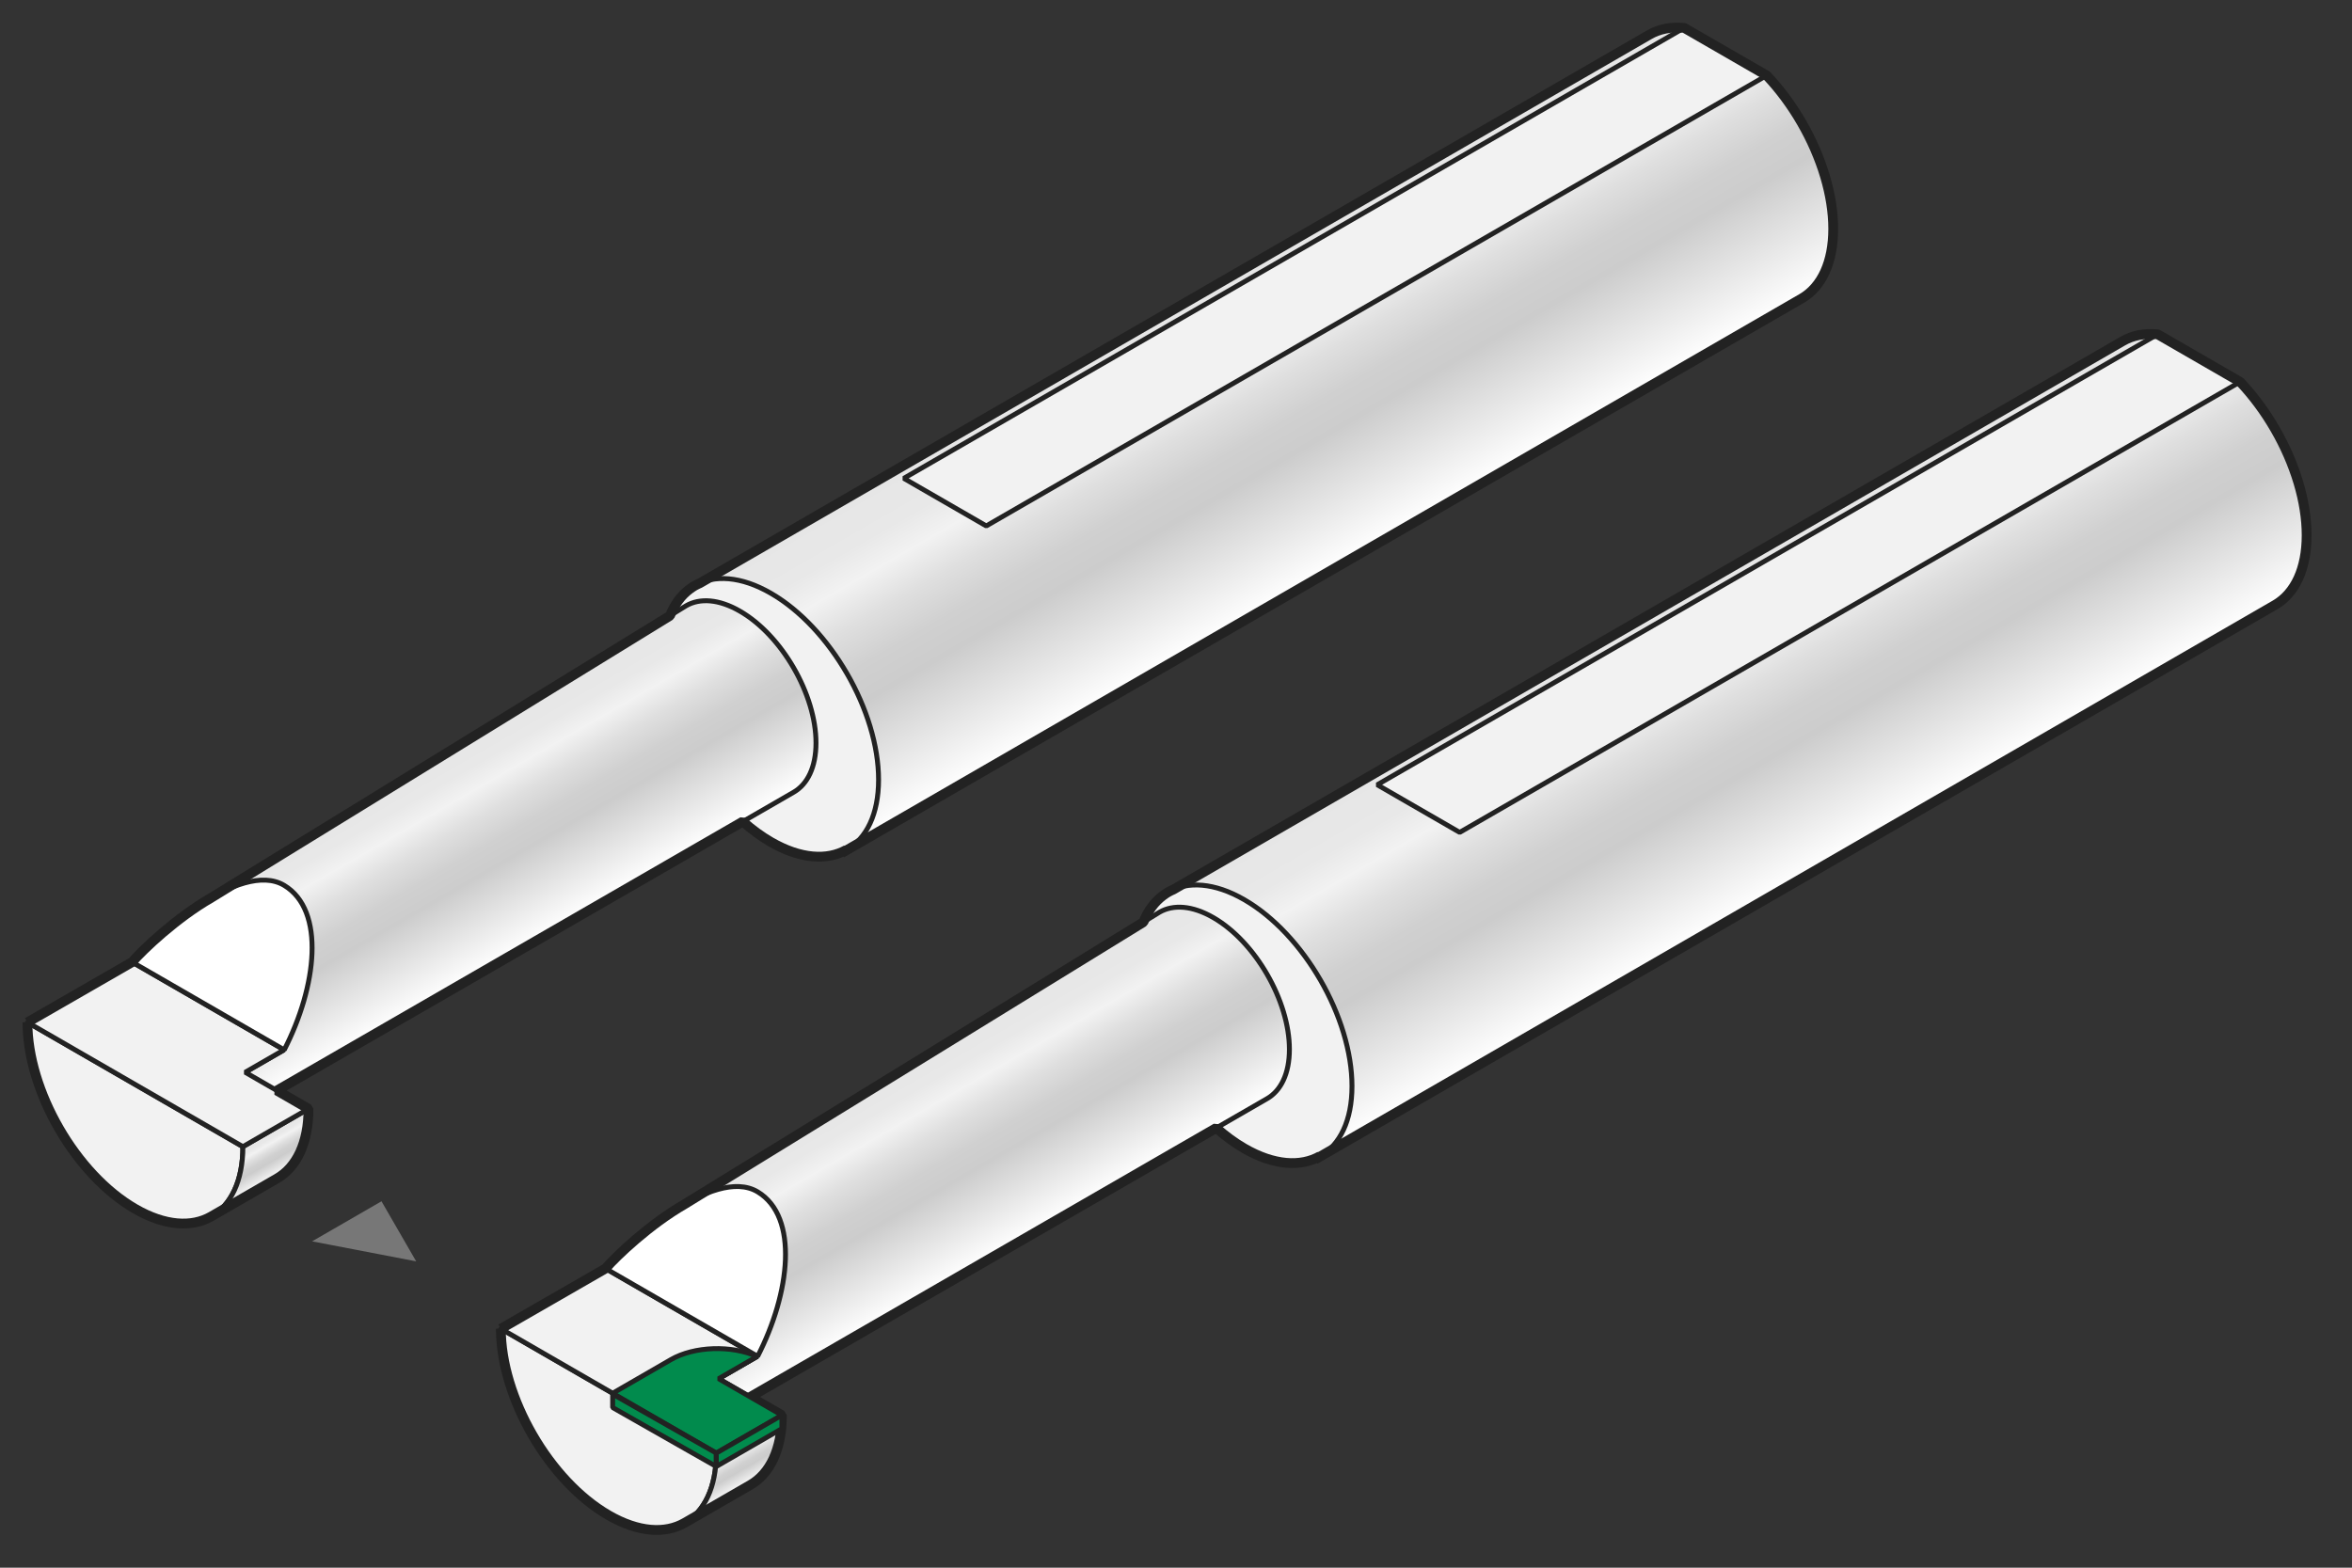
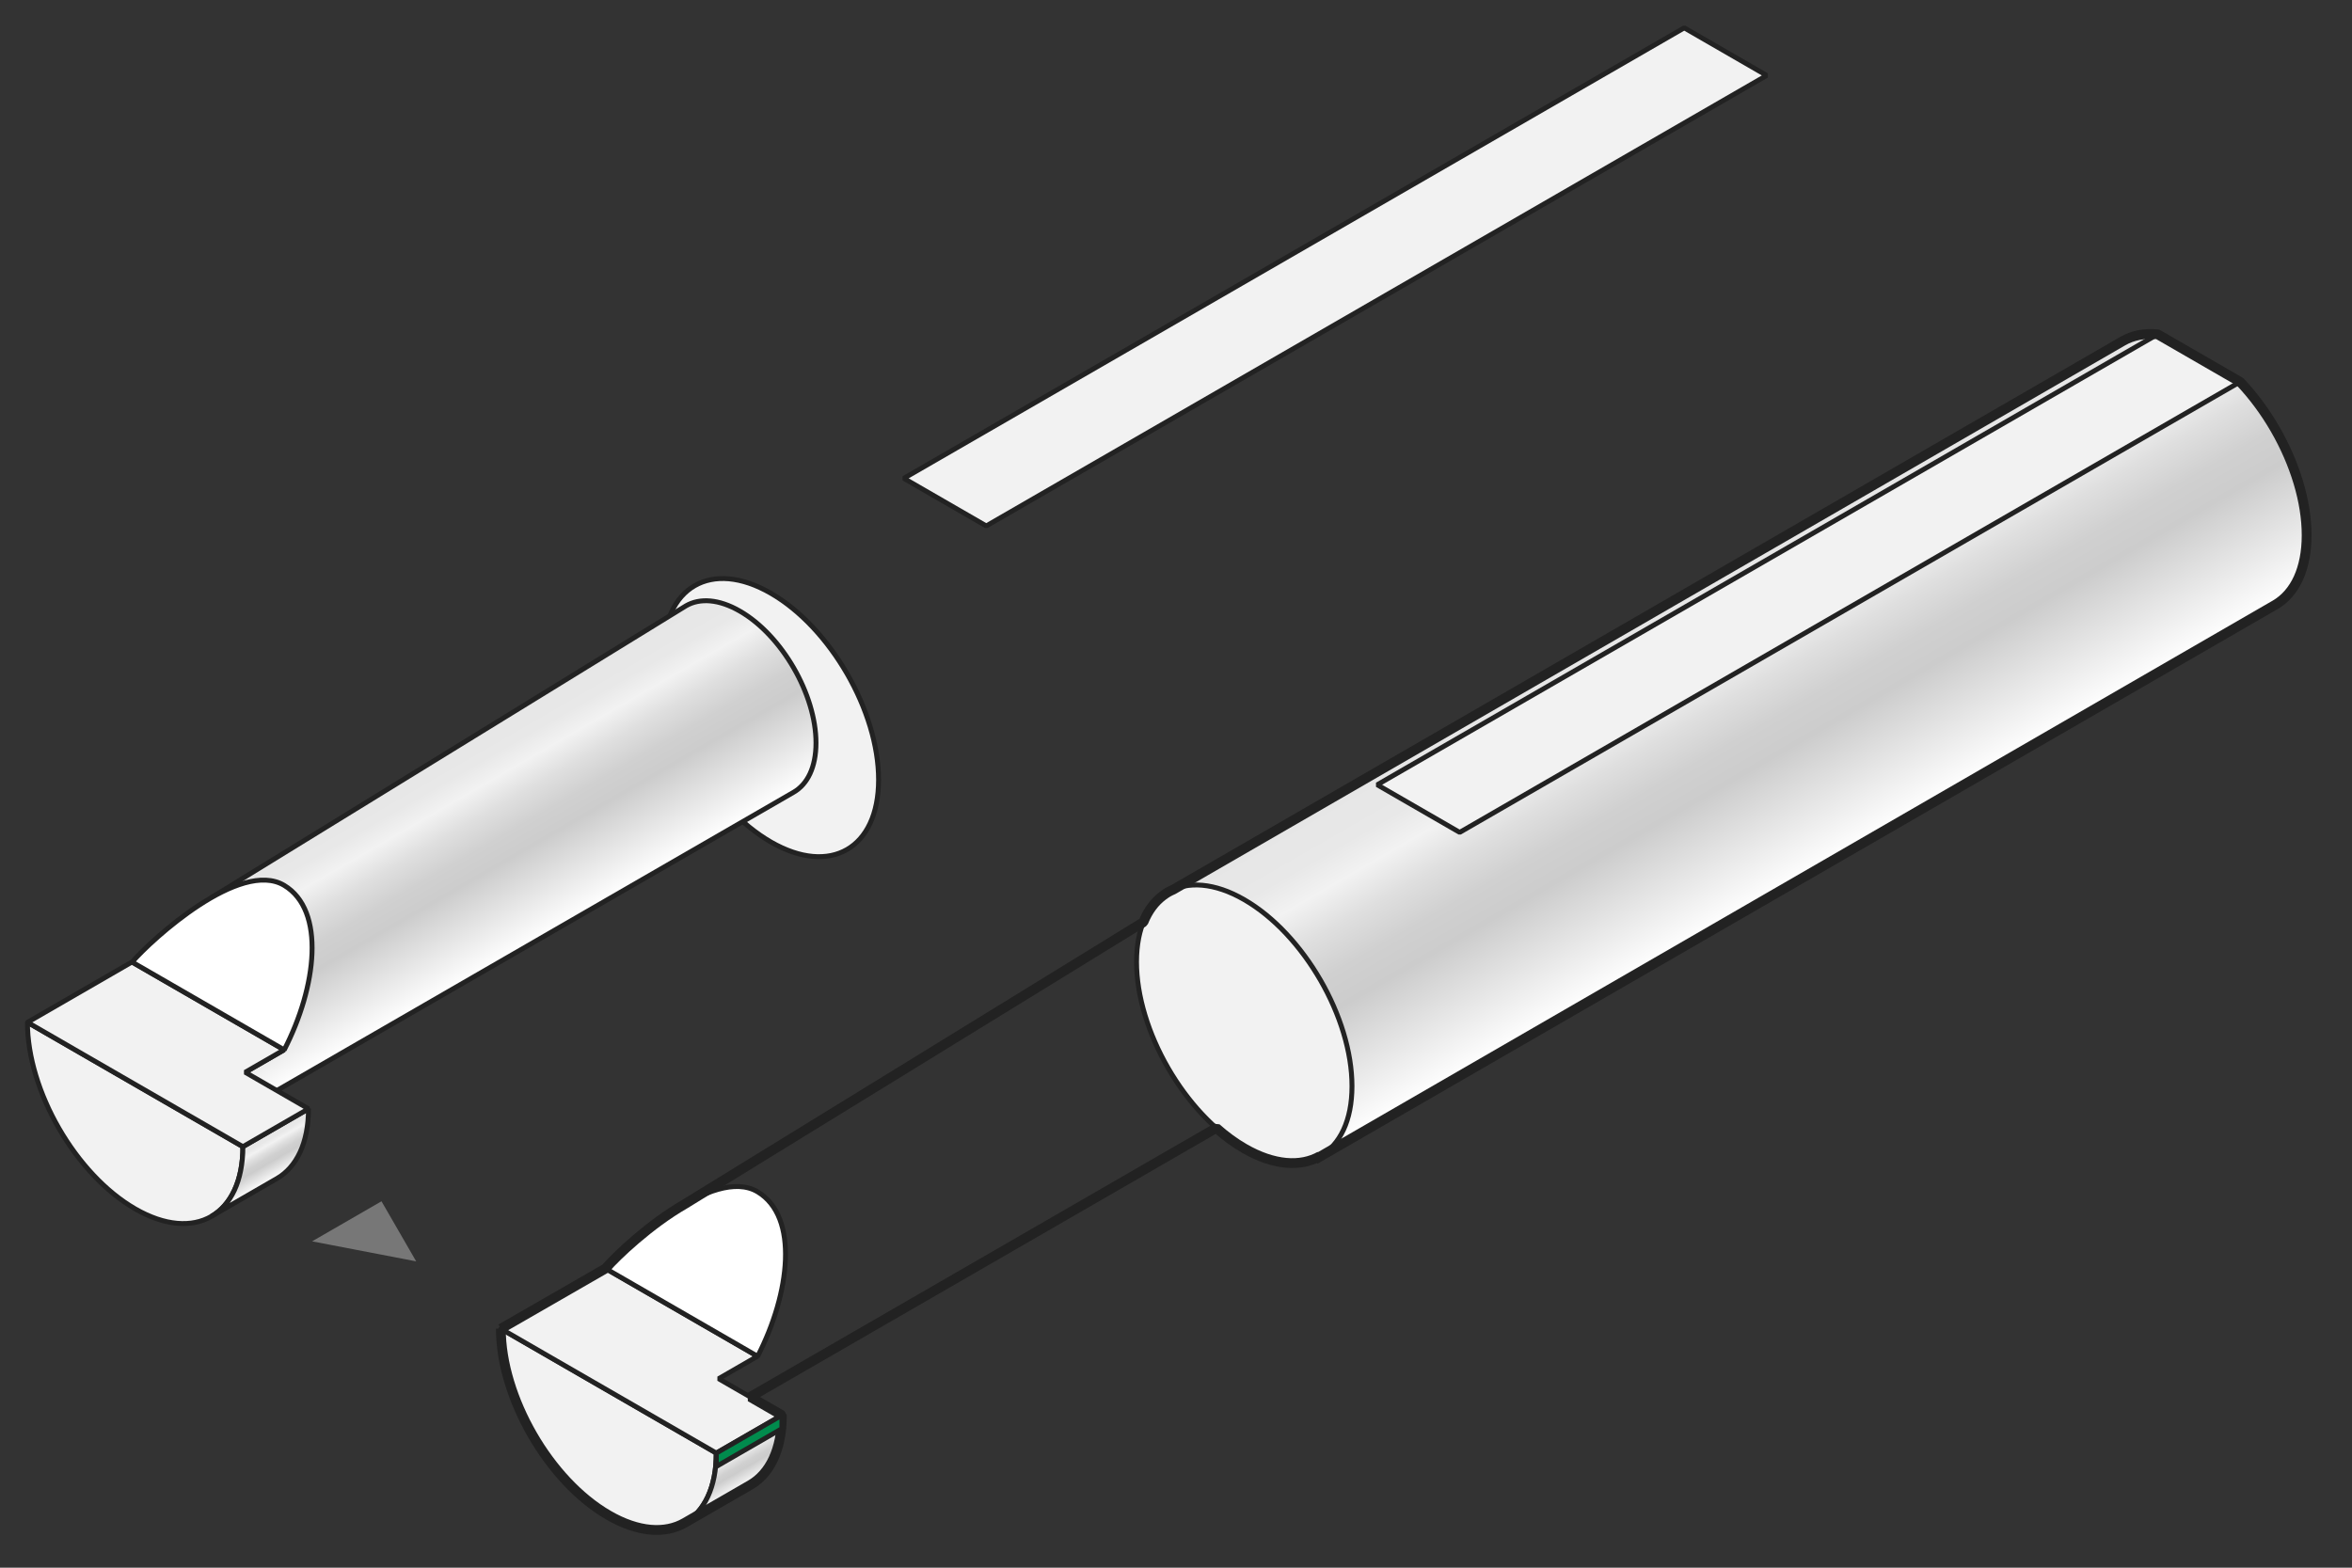
<svg xmlns="http://www.w3.org/2000/svg" xmlns:xlink="http://www.w3.org/1999/xlink" id="_レイヤー_2" version="1.1" viewBox="0 0 960 640">
  <rect x="0" y="0" width="960" height="640" fill="#333333" stroke="none" />
  <defs>
    <style>
      .st0, .st1, .st2, .st3, .st4, .st5, .st6, .st7, .st8, .st9, .st10, .st11 {
        stroke: #222;
        stroke-linejoin: bevel;
      }

      .st0, .st1, .st2, .st3, .st4, .st5, .st6, .st7, .st9, .st10 {
        stroke-linecap: square;
      }

      .st0, .st8 {
        fill: none;
        stroke-width: 4px;
      }

      .st12 {
        fill: #777;
      }

      .st1 {
        fill: #018b4d;
      }

      .st1, .st2, .st3, .st4, .st5, .st6, .st7, .st9, .st10, .st11 {
        stroke-width: 2px;
      }

      .st2 {
        fill: url(#_名称未設定グラデーション_25);
      }

      .st3 {
        fill: url(#_名称未設定グラデーション_24);
      }

      .st4 {
        fill: url(#_名称未設定グラデーション_23);
      }

      .st5 {
        fill: url(#_名称未設定グラデーション_21);
      }

      .st6 {
        fill: url(#_名称未設定グラデーション_22);
      }

      .st7 {
        fill: #f2f2f2;
      }

      .st9 {
        fill: url(#_名称未設定グラデーション_2);
      }

      .st10, .st11 {
        fill: #fff;
      }
    </style>
    <linearGradient id="_名称未設定グラデーション_2" data-name="名称未設定グラデーション 2" x1="492.76" y1="118.32" x2="555.02" y2="226.15" gradientUnits="userSpaceOnUse">
      <stop offset="0" stop-color="#e6e6e6" />
      <stop offset=".15" stop-color="#e8e8e8" />
      <stop offset=".25" stop-color="#f2f2f2" />
      <stop offset=".37" stop-color="#dfdfdf" />
      <stop offset=".5" stop-color="#d0d0d0" />
      <stop offset=".61" stop-color="#ccc" />
      <stop offset="1" stop-color="#fff" />
    </linearGradient>
    <linearGradient id="_名称未設定グラデーション_21" data-name="名称未設定グラデーション 2" x1="166.94" y1="312.6" x2="210.88" y2="388.7" xlink:href="#_名称未設定グラデーション_2" />
    <linearGradient id="_名称未設定グラデーション_22" data-name="名称未設定グラデーション 2" x1="101.53" y1="466.74" x2="110.64" y2="482.51" xlink:href="#_名称未設定グラデーション_2" />
    <linearGradient id="_名称未設定グラデーション_23" data-name="名称未設定グラデーション 2" x1="685.99" y1="243.41" x2="748.25" y2="351.25" xlink:href="#_名称未設定グラデーション_2" />
    <linearGradient id="_名称未設定グラデーション_24" data-name="名称未設定グラデーション 2" x1="360.17" y1="437.69" x2="404.11" y2="513.79" xlink:href="#_名称未設定グラデーション_2" />
    <linearGradient id="_名称未設定グラデーション_25" data-name="名称未設定グラデーション 2" x1="294.76" y1="591.83" x2="303.87" y2="607.61" xlink:href="#_名称未設定グラデーション_2" />
  </defs>
  <g>
-     <path class="st9" d="M687.45,11.37c-5.37-.53-10.21.44-14.26,2.78l-391.87,226.42c4.05-2.34,8.89-3.31,14.26-2.78,5.18.51,10.87,2.41,16.83,5.86s11.64,8.1,16.83,13.58c5.37,5.68,10.21,12.23,14.26,19.25s7.31,14.48,9.54,21.97c2.15,7.23,3.34,14.48,3.34,21.36,0,6.88-1.19,12.76-3.34,17.5-2.23,4.92-5.49,8.63-9.54,10.96l391.87-226.42c4.05-2.34,7.31-6.04,9.54-10.96,2.15-4.75,3.34-10.62,3.34-17.5s-1.19-14.13-3.34-21.36c-2.23-7.49-5.49-14.96-9.54-21.97-4.05-7.01-8.89-13.57-14.26-19.25l-33.66-19.43Z" />
    <path class="st7" d="M345.72,275.01c-7.96-13.78-18.95-25.81-31.09-32.82-12.14-7.01-23.13-7.67-31.09-3.08-7.96,4.59-12.88,14.45-12.88,28.46s4.92,29.55,12.88,43.34c7.96,13.78,18.95,25.81,31.09,32.82s23.13,7.67,31.09,3.08c7.96-4.59,12.88-14.45,12.88-28.47,0-14.02-4.92-29.55-12.88-43.34Z" />
    <path class="st5" d="M106.91,448.72l217.05-125.31c5.62-3.25,9.1-10.21,9.1-20.11s-3.48-20.88-9.1-30.62c-5.62-9.74-13.39-18.24-21.97-23.19-8.58-4.95-16.35-5.42-21.97-2.18l-193.76,119.15c-3.16,20.38-9.9,3.39-1.32,8.34,8.58,4.95,16.35,13.45,21.97,23.19,5.62,9.74,9.1,20.71,9.1,30.62l-.05-.03-31.07,17.92c0,9.91-3.48,16.87-9.1,20.11l31.07-17.92" />
    <g>
      <path class="st7" d="M11.2,417.35c0,14.02,4.92,29.55,12.88,43.34,7.96,13.78,18.95,25.81,31.09,32.82,12.14,7.01,23.13,7.67,31.09,3.08,7.96-4.59,12.88-14.45,12.88-28.47l-87.94-50.77Z" />
      <path class="st6" d="M86.26,496.58c7.96-4.59,12.88-14.45,12.88-28.47l26.77-15.46c0,14.02-4.92,23.87-12.88,28.47l-26.77,15.46Z" />
    </g>
    <polygon class="st7" points="53.87 392.73 11.22 417.36 99.14 468.12 125.91 452.66 100.08 437.75 115.96 428.58 53.87 392.73" />
    <polygon class="st7" points="721.1 30.8 687.45 11.37 368.9 195.28 402.56 214.71 721.1 30.8" />
    <path class="st11" d="M53.92,392.76c8.08-9.35,44.08-42.13,62.09-31.3,16.97,10.2,13.26,41.38,0,67.15l-62.09-35.85Z" />
-     <path class="st8" d="M11.2,417.35c0,14.02,4.92,29.55,12.88,43.34,7.96,13.78,18.95,25.81,31.09,32.82,12.14,7.01,23.13,7.67,31.09,3.08l26.77-15.46c7.96-4.59,12.88-14.45,12.88-28.47h0s-12.91-7.45-12.91-7.45l190.2-109.81c3.64,3.23,7.47,6.06,11.43,8.34,12.05,6.96,22.97,7.66,30.91,3.18-.66.49-1.33.96-2.04,1.36l391.87-226.42c4.05-2.34,7.31-6.04,9.54-10.96,2.15-4.75,3.34-10.62,3.34-17.5s-1.19-14.13-3.34-21.36c-2.23-7.49-5.49-14.96-9.54-21.97s-8.89-13.57-14.26-19.25l-33.66-19.43c-5.37-.53-10.21.44-14.26,2.78l-387.52,223.91c-.73.32-1.45.66-2.13,1.05-.69.4-1.35.85-1.99,1.33l-.23.13c.06-.03.12-.06.17-.09-3.43,2.56-6.17,6.21-8.03,10.87l-187.2,115.11s0,0,0,0c-14.18,8.15-27.75,20.99-32.34,26.3l-42.72,24.59Z" />
    <path class="st8" d="M90.04,308.5" />
    <path class="st8" d="M431.42,308.5" />
  </g>
  <path class="st8" d="M29.74,683.77" />
  <g>
    <path class="st4" d="M880.68,136.47c-5.37-.53-10.21.44-14.26,2.78l-391.87,226.42c4.05-2.34,8.89-3.31,14.26-2.78,5.18.51,10.87,2.41,16.83,5.86s11.64,8.1,16.83,13.58c5.37,5.68,10.21,12.23,14.26,19.25s7.31,14.48,9.54,21.97c2.15,7.23,3.34,14.48,3.34,21.36,0,6.88-1.19,12.76-3.34,17.5-2.23,4.92-5.49,8.63-9.54,10.96l391.87-226.42c4.05-2.34,7.31-6.04,9.54-10.96,2.15-4.75,3.34-10.62,3.34-17.5,0-6.88-1.19-14.13-3.34-21.36-2.23-7.49-5.49-14.96-9.54-21.97-4.05-7.01-8.89-13.57-14.26-19.25l-33.66-19.43Z" />
    <path class="st7" d="M538.95,400.11c-7.96-13.78-18.95-25.81-31.09-32.82s-23.13-7.67-31.09-3.08c-7.96,4.59-12.88,14.45-12.88,28.46s4.92,29.55,12.88,43.34c7.96,13.78,18.95,25.81,31.09,32.82,12.14,7.01,23.13,7.67,31.09,3.08,7.96-4.59,12.88-14.45,12.88-28.47s-4.92-29.55-12.88-43.34Z" />
-     <path class="st3" d="M300.14,573.82l217.05-125.31c5.62-3.25,9.1-10.21,9.1-20.11s-3.48-20.88-9.1-30.62c-5.62-9.74-13.39-18.24-21.97-23.19-8.58-4.95-16.35-5.42-21.97-2.18l-193.76,119.15c-3.16,20.38-9.9,3.39-1.32,8.34,8.58,4.95,16.35,13.45,21.97,23.19,5.62,9.74,9.1,20.71,9.1,30.62l-.05-.03-31.07,17.92c0,9.91-3.48,16.87-9.1,20.11l31.07-17.92" />
    <g>
      <path class="st7" d="M204.43,542.44c0,14.02,4.92,29.55,12.88,43.34,7.96,13.78,18.95,25.81,31.09,32.82s23.13,7.67,31.09,3.08c7.96-4.59,12.88-14.45,12.88-28.47l-87.94-50.77Z" />
      <path class="st2" d="M279.49,621.68c7.96-4.59,12.88-14.45,12.88-28.47l26.77-15.46c0,14.02-4.92,23.87-12.88,28.47l-26.77,15.46Z" />
    </g>
    <polygon class="st7" points="247.11 517.83 204.45 542.46 292.37 593.21 319.14 577.76 293.31 562.85 309.19 553.68 247.11 517.83" />
    <polygon class="st7" points="914.33 155.9 880.68 136.47 562.13 320.38 595.79 339.81 914.33 155.9" />
    <path class="st10" d="M247.15,517.86c8.08-9.35,44.08-42.13,62.09-31.3,16.97,10.2,13.26,41.38,0,67.15l-62.09-35.85Z" />
    <path class="st0" d="M204.43,542.44c0,14.02,4.92,29.55,12.88,43.34,7.96,13.78,18.95,25.81,31.09,32.82,12.14,7.01,23.13,7.67,31.09,3.08l26.77-15.46c7.96-4.59,12.88-14.45,12.88-28.47h0s-12.91-7.45-12.91-7.45l190.2-109.81c3.64,3.23,7.47,6.06,11.43,8.34,12.05,6.96,22.97,7.66,30.91,3.18-.66.49-1.33.96-2.04,1.36l391.87-226.42c4.05-2.34,7.31-6.04,9.54-10.96,2.15-4.75,3.34-10.62,3.34-17.5s-1.19-14.13-3.34-21.36c-2.23-7.49-5.49-14.96-9.54-21.97-4.05-7.01-8.89-13.57-14.26-19.25l-33.66-19.43c-5.37-.53-10.21.44-14.26,2.78l-387.52,223.91c-.73.32-1.45.66-2.13,1.05-.69.4-1.35.85-1.99,1.33l-.23.13c.06-.03.12-.06.17-.09-3.43,2.56-6.17,6.21-8.03,10.87l-187.2,115.11s0,0,0,0c-14.18,8.15-27.75,20.99-32.34,26.3l-42.72,24.59Z" />
-     <path class="st1" d="M273.8,555.08l-23.74,13.71,42.31,24.43,26.77-15.46-25.83-14.91,15.72-9.08c-10.49-4.68-25.61-4.24-35.24,1.31Z" />
-     <polygon class="st1" points="250.06 574.62 292.37 598.69 292.37 593.22 250.06 569.15 250.06 574.62" />
    <polygon class="st1" points="319.14 583.23 292.37 598.69 292.37 593.22 319.14 577.76 319.14 583.23" />
  </g>
  <polygon class="st12" points="169.87 514.94 155.71 490.42 127.39 506.77 169.87 514.94" />
</svg>